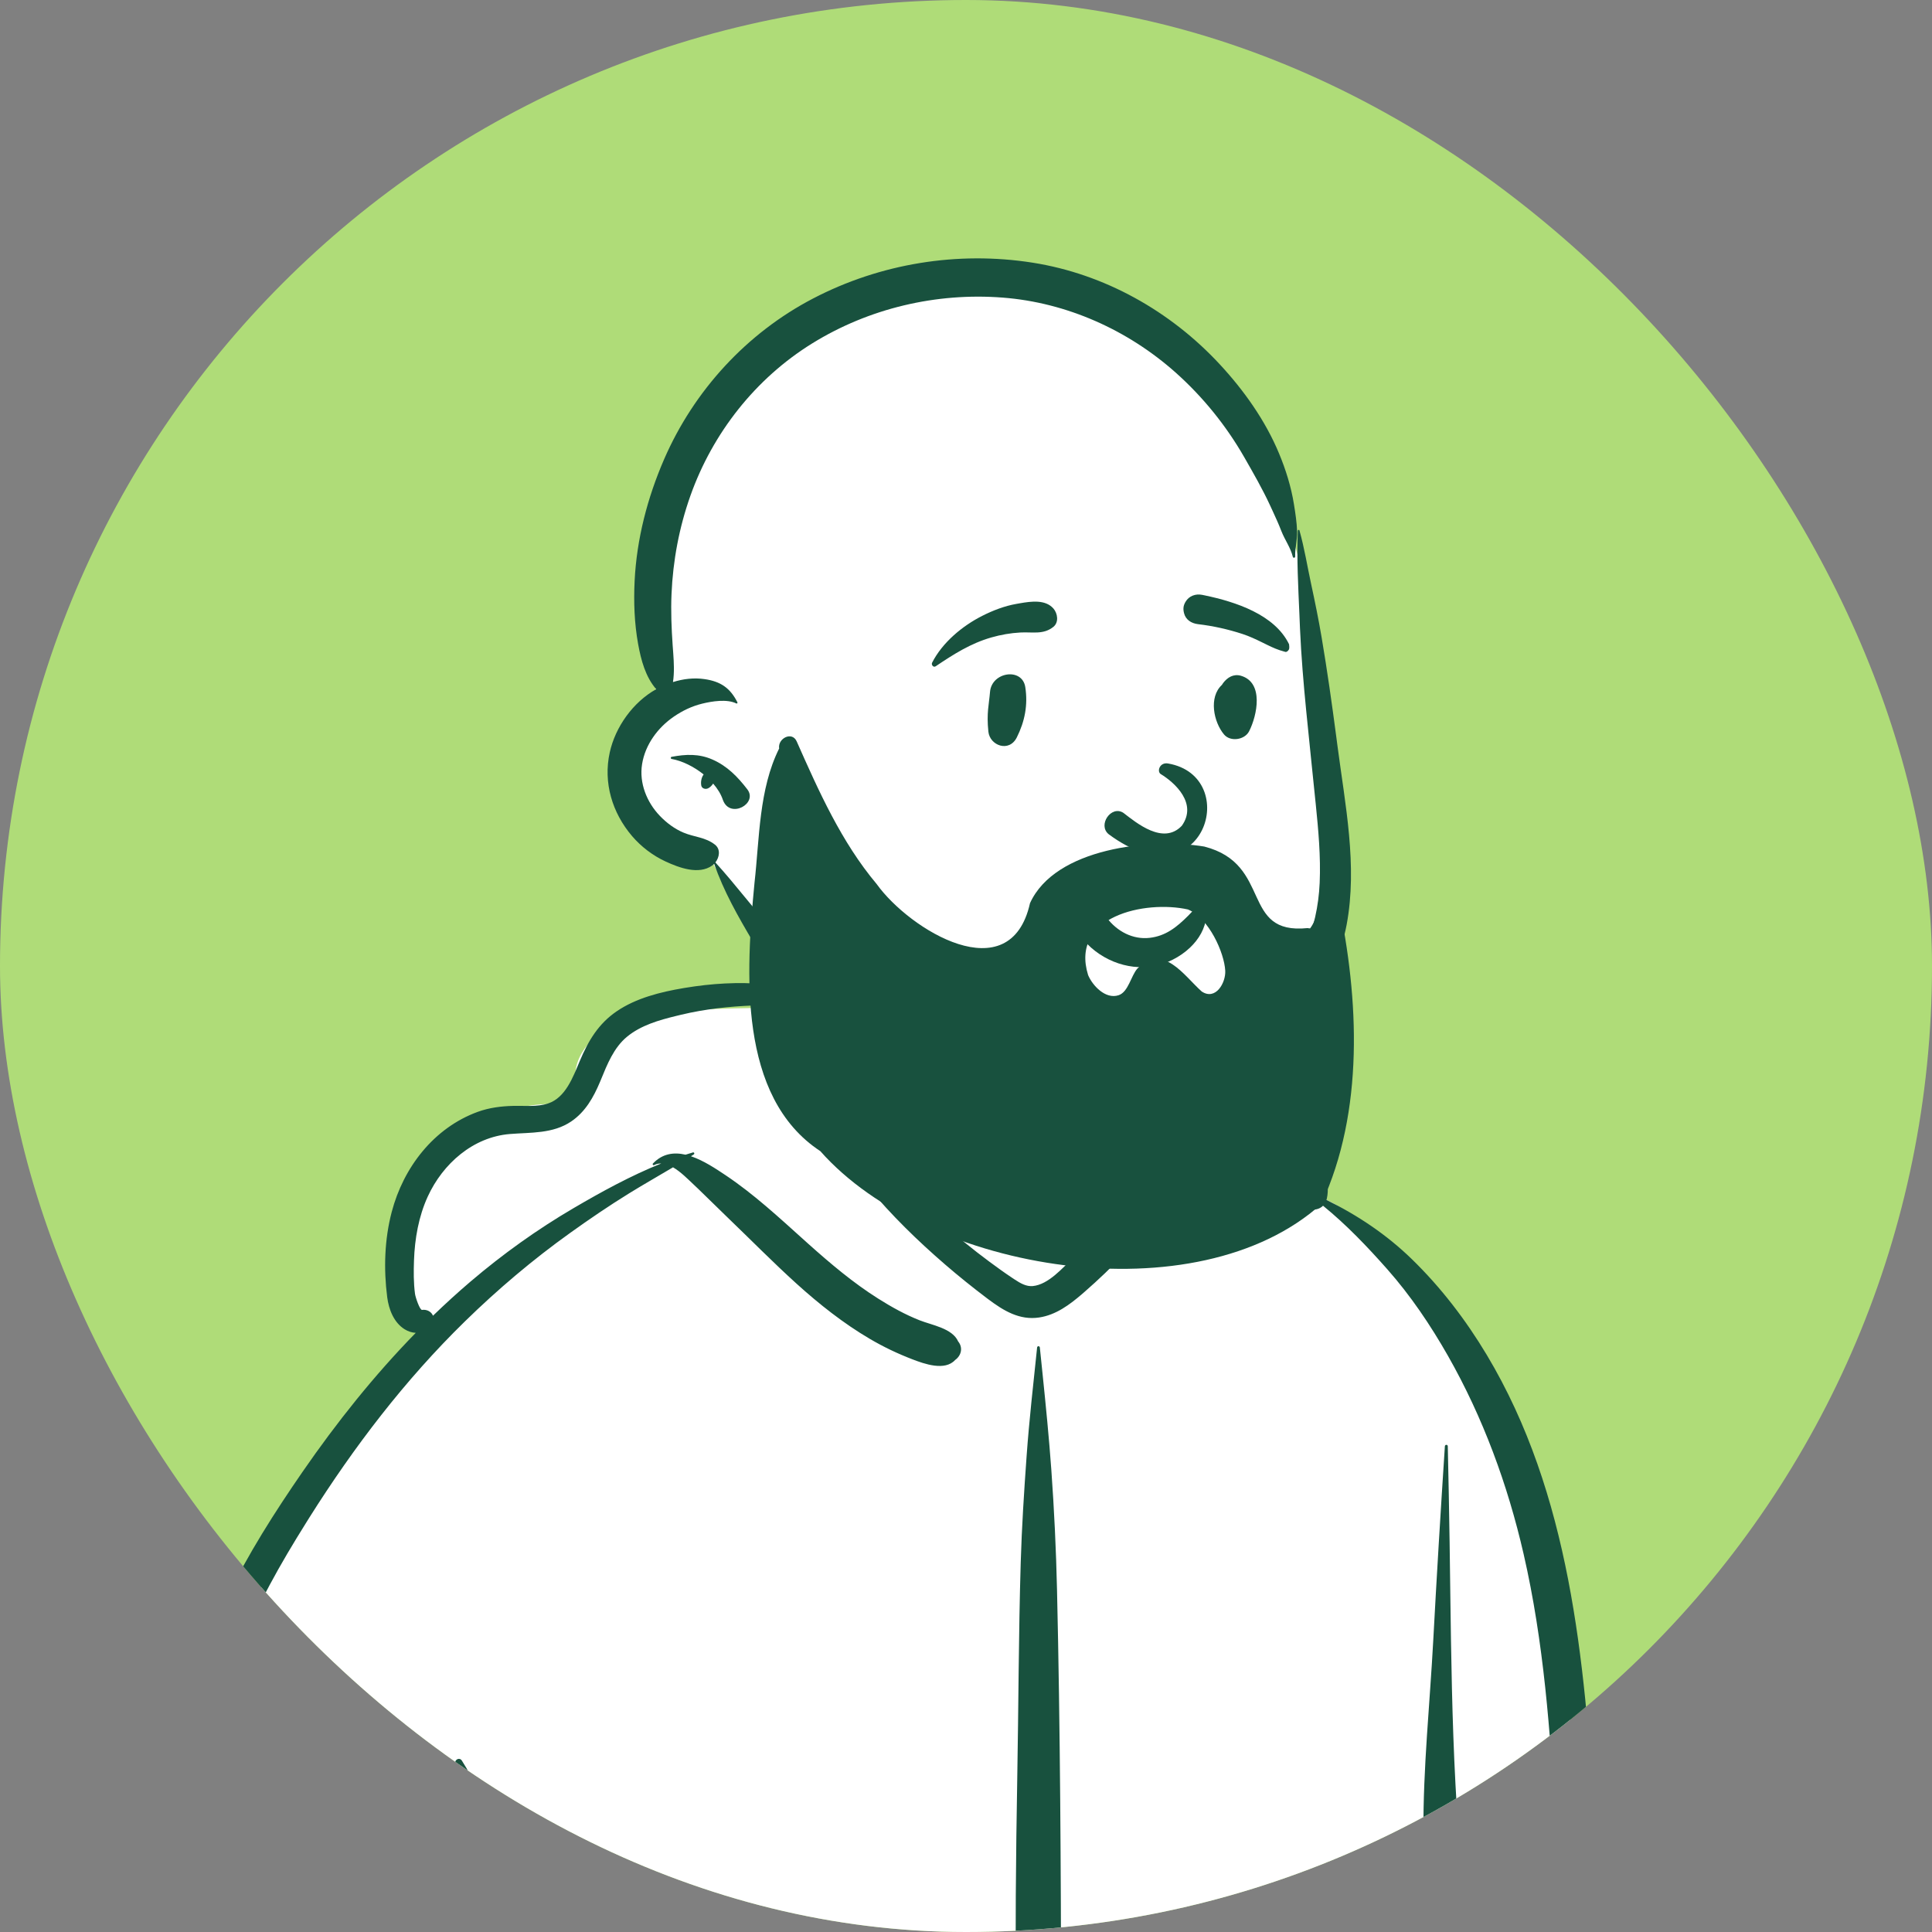
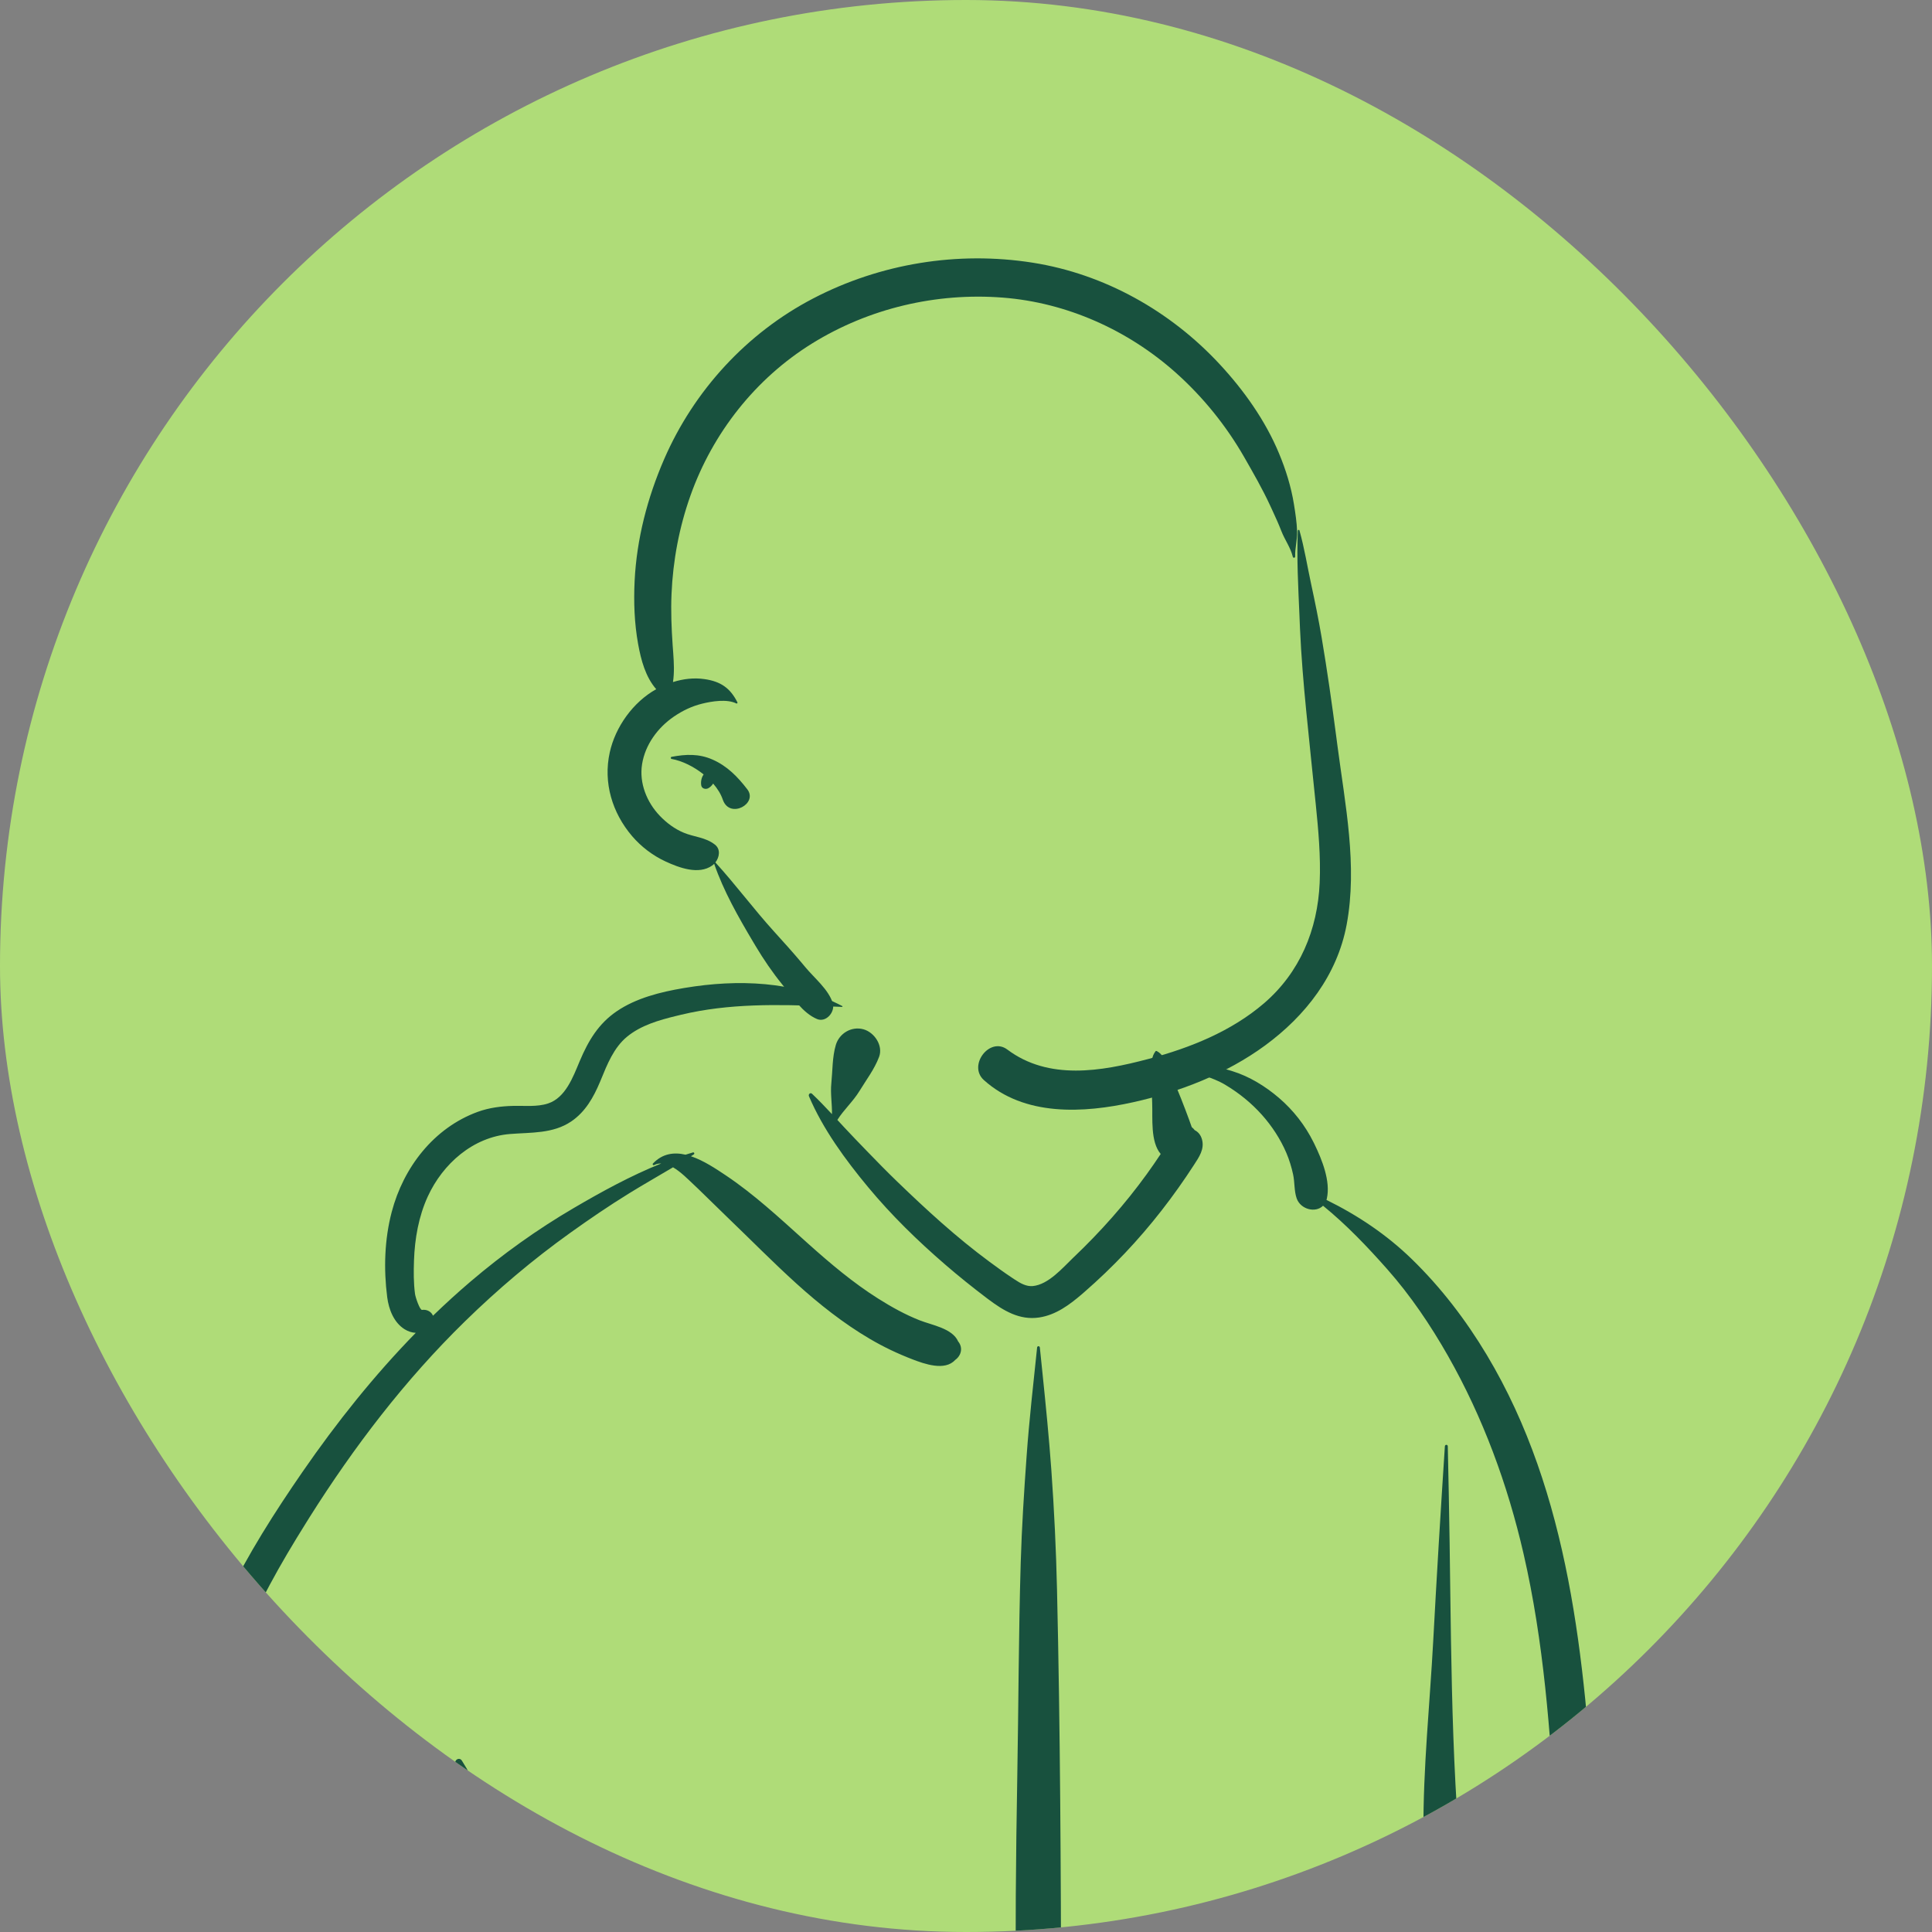
<svg xmlns="http://www.w3.org/2000/svg" width="81" height="81" viewBox="0 0 81 81" fill="none">
  <rect x="0" y="0" width="81" height="81" fill="#808080" stroke="none" />
  <g clip-path="url(#clip0_266_1228)">
    <rect width="81" height="81" rx="40.5" fill="#AFDC78" />
-     <path fill-rule="evenodd" clip-rule="evenodd" d="M67.864 101.225C69.437 101.149 68.805 98.395 68.692 97.384C67.446 93.691 67.739 89.661 67.249 85.789C66.944 82.175 66.552 78.572 66.222 74.961C65.574 67.63 60.922 52.707 55.613 50.307C54.945 47.37 52.182 44.63 48.688 44.63C46.304 41.806 43.435 39.819 39.756 40.221C38.235 40.29 36.76 41.904 35.303 42.215C34.487 42.328 27.247 42.038 25.797 42.9C24.787 43.419 23.875 44.378 24.172 45.599C24.646 47.079 23.173 45.478 20.101 47.057C13.835 50.822 17.579 55.859 17.745 56.015C13.835 61.459 10.418 65.875 8.837 72.528C7.812 77.467 7.928 82.567 7.069 87.531C6.766 89.253 6.301 90.916 5.798 92.587C5.252 94.775 4.987 100.228 4.687 100.277C4.139 100.413 5.003 101.538 5.583 101.539C21.671 104.209 38.011 101.65 54.185 101.232C58.743 101.073 63.306 101.036 67.864 101.225Z" fill="white" />
    <path fill-rule="evenodd" clip-rule="evenodd" d="M43.481 56.496C43.489 56.422 43.588 56.422 43.596 56.496L43.709 57.593C43.847 58.933 43.98 60.27 44.077 61.617C44.197 63.295 44.278 64.974 44.316 66.656C44.452 72.516 44.478 78.379 44.49 84.24C45.282 84.185 46.074 84.132 46.867 84.081C47.404 84.047 47.942 84.013 48.48 83.98L49.852 83.897V83.897L50.416 83.862C50.798 83.839 51.231 83.743 51.498 84.081C51.605 84.216 51.658 84.392 51.559 84.553C51.329 84.924 50.976 84.911 50.577 84.927C50.201 84.942 49.825 84.957 49.448 84.972C48.642 85.003 47.835 85.032 47.028 85.055C46.181 85.079 45.335 85.098 44.489 85.113C44.48 87.587 44.378 90.058 44.267 92.53L44.217 93.642C44.082 96.65 43.936 99.661 43.729 102.665C43.712 102.911 43.364 102.91 43.348 102.665C43.115 99.282 42.961 95.892 42.809 92.504C42.698 90.048 42.634 87.591 42.603 85.135C42.491 85.135 42.379 85.137 42.267 85.137C39.09 85.151 35.914 85.165 32.737 85.135C32.743 85.141 32.748 85.148 32.751 85.156C32.981 85.699 33.003 86.392 32.998 86.975C32.991 87.643 32.901 88.304 32.747 88.954C32.196 91.282 30.774 93.368 29.155 95.093L29.102 95.149C28.72 95.553 28.282 95.958 28.047 96.473C27.808 96.998 27.725 97.612 27.607 98.177L27.593 98.242L27.131 100.378C26.984 101.056 26.942 102.046 26.405 102.536C25.904 102.992 25.241 102.754 25.005 102.166C24.821 101.707 25.005 101.203 25.114 100.744L25.968 97.151C26.108 96.566 26.261 95.976 26.564 95.45C26.874 94.911 27.329 94.52 27.793 94.12C28.672 93.363 29.479 92.496 30.161 91.558C30.843 90.62 31.426 89.586 31.835 88.499C32.039 87.954 32.207 87.389 32.323 86.819C32.432 86.278 32.432 85.718 32.549 85.182C32.557 85.145 32.588 85.12 32.624 85.109C32.616 85.085 32.629 85.053 32.662 85.051L35.26 84.883C37.57 84.734 39.879 84.582 42.187 84.407L42.594 84.377V84.377C42.563 81.099 42.59 77.82 42.649 74.541C42.703 71.533 42.704 68.525 42.794 65.518C42.838 64.026 42.934 62.537 43.041 61.048C43.15 59.525 43.324 58.014 43.481 56.496ZM19.085 73.933C19.058 73.766 19.267 73.663 19.364 73.815C20.471 75.56 21.004 77.456 21.229 79.498C21.427 81.3 21.369 83.128 21.27 84.935C21.165 86.863 21.041 88.79 20.917 90.716L20.726 93.67V93.67L20.246 101.075C20.212 101.605 20.091 102.086 19.636 102.333C19.578 102.381 19.518 102.424 19.448 102.461C19.201 102.593 18.875 102.527 18.732 102.274L18.79 102.311C18.839 102.343 18.783 102.299 18.622 102.18L18.485 102.003V102.003C18.385 101.853 18.322 101.706 18.296 101.528C18.256 101.251 18.308 100.948 18.326 100.67L18.641 95.814V95.814C18.885 92.039 19.171 88.265 19.386 84.488C19.486 82.728 19.557 80.966 19.509 79.203C19.462 77.449 19.372 75.666 19.085 73.933ZM28.656 41.427L28.717 41.417C30.915 41.051 33.304 41.12 35.313 42.18C35.329 42.188 35.322 42.216 35.303 42.215L34.657 42.189C32.61 42.109 30.57 42.062 28.558 42.543L28.352 42.593C27.628 42.769 26.871 42.986 26.289 43.465C25.732 43.923 25.455 44.629 25.189 45.279L25.153 45.365C24.883 46.007 24.541 46.616 23.949 47.017C23.181 47.537 22.259 47.473 21.379 47.544C19.83 47.669 18.564 48.792 17.934 50.166C17.552 50.999 17.389 51.932 17.357 52.842C17.341 53.306 17.338 53.787 17.4 54.248C17.42 54.395 17.602 54.931 17.694 54.918C17.9 54.889 18.089 54.997 18.153 55.162C18.662 54.67 19.185 54.192 19.726 53.731C21.073 52.583 22.524 51.543 24.052 50.649C25.218 49.966 26.449 49.29 27.723 48.779C27.622 48.777 27.522 48.797 27.426 48.847C27.384 48.869 27.342 48.816 27.375 48.781C27.776 48.359 28.257 48.299 28.741 48.411C28.845 48.378 28.948 48.346 29.052 48.316C29.104 48.301 29.129 48.373 29.087 48.4L28.968 48.476V48.476C29.497 48.653 30.016 49.002 30.427 49.276C31.607 50.066 32.645 51.03 33.699 51.977L33.89 52.149C34.817 52.977 35.767 53.782 36.821 54.446C37.372 54.794 37.951 55.116 38.558 55.355C39.079 55.56 39.927 55.69 40.171 56.24C40.388 56.504 40.297 56.84 40.044 57.018C39.615 57.49 38.758 57.185 38.248 56.988C37.633 56.752 37.036 56.467 36.468 56.133C35.364 55.484 34.346 54.678 33.398 53.821C32.408 52.925 31.474 51.974 30.511 51.05C30.094 50.649 29.686 50.24 29.269 49.84L29.059 49.641C28.845 49.441 28.542 49.129 28.217 48.94C27.605 49.306 26.983 49.656 26.377 50.031C25.53 50.554 24.708 51.114 23.899 51.694C22.341 52.809 20.865 54.058 19.495 55.397C16.982 57.852 14.841 60.656 12.97 63.625L12.829 63.851C11.766 65.55 10.761 67.305 10.048 69.182C9.264 71.248 8.882 73.421 8.675 75.614C8.469 77.792 8.4 79.98 8.17 82.156C7.935 84.387 7.47 86.569 6.942 88.747L6.816 89.263C6.338 91.214 5.845 93.164 5.599 95.161C5.468 96.227 5.389 97.308 5.407 98.383C5.425 99.465 5.595 100.522 5.732 101.592C5.784 102.002 5.381 102.344 5.021 102.398C4.606 102.461 4.249 102.196 4.12 101.81C3.718 100.608 3.645 99.279 3.658 98.017C3.671 96.737 3.834 95.464 4.064 94.205C4.516 91.729 5.214 89.304 5.798 86.858C6.312 84.701 6.657 82.541 6.843 80.332C7.036 78.04 7.152 75.741 7.504 73.465C7.852 71.219 8.507 69.073 9.494 67.025C10.393 65.16 11.513 63.405 12.687 61.703C14.114 59.637 15.68 57.672 17.431 55.88C17.274 55.873 17.112 55.822 16.964 55.73C16.51 55.447 16.299 54.893 16.234 54.387C16.082 53.204 16.119 51.968 16.423 50.811C16.913 48.945 18.187 47.286 20.032 46.614C20.507 46.441 21.012 46.377 21.515 46.365C21.993 46.353 22.515 46.415 22.976 46.264C23.709 46.023 24.024 45.158 24.299 44.502L24.312 44.472C24.665 43.637 25.089 42.921 25.854 42.4C26.67 41.843 27.693 41.59 28.656 41.427V41.427ZM49.536 44.73C50.196 44.501 51.022 44.709 51.668 44.909C52.387 45.132 53.052 45.543 53.622 46.031C54.223 46.546 54.72 47.182 55.071 47.892L55.105 47.96C55.426 48.619 55.791 49.523 55.629 50.247C55.624 50.268 55.619 50.288 55.613 50.307C56.923 50.952 58.133 51.761 59.187 52.785C60.414 53.978 61.453 55.336 62.332 56.802C65.824 62.627 66.438 69.623 66.851 76.265L66.954 77.95C67.177 81.587 67.44 85.215 68.12 88.802L68.17 89.061C68.898 92.816 69.939 96.6 69.834 100.453C69.802 101.607 68.097 101.599 68.048 100.453C67.862 96.138 66.855 91.971 66.174 87.724C64.975 80.251 65.576 72.546 63.877 65.148C63.21 62.245 62.177 59.429 60.703 56.837C59.974 55.557 59.141 54.32 58.164 53.215C57.324 52.265 56.451 51.35 55.469 50.551C55.156 50.866 54.529 50.706 54.365 50.247C54.253 49.932 54.286 49.564 54.213 49.234C54.146 48.928 54.054 48.624 53.931 48.336C53.686 47.761 53.325 47.209 52.91 46.744C52.461 46.241 51.944 45.824 51.367 45.479C50.785 45.132 50.149 45.028 49.536 44.774C49.515 44.766 49.513 44.738 49.536 44.73ZM52.102 84.668C52.102 84.638 52.138 84.624 52.16 84.644C52.392 84.857 52.532 85.163 52.702 85.425C52.899 85.728 53.105 86.024 53.321 86.312C53.755 86.89 54.237 87.435 54.724 87.969C55.176 88.465 55.659 88.941 56.159 89.389C56.701 89.875 57.308 90.308 57.801 90.846C58.828 91.968 58.994 93.508 59.211 94.954L59.235 95.111C59.367 95.969 59.485 96.829 59.592 97.691C59.644 98.11 59.696 98.53 59.738 98.95L59.751 99.083C59.789 99.495 59.799 99.912 59.563 100.272C59.31 100.656 58.736 100.791 58.394 100.422C57.807 99.789 57.917 98.663 57.84 97.849C57.778 97.175 57.706 96.501 57.626 95.829L57.585 95.493C57.491 94.729 57.414 93.949 57.239 93.198C57.085 92.536 56.791 92.037 56.31 91.558C55.824 91.075 55.32 90.624 54.872 90.104C54.397 89.553 53.968 88.961 53.582 88.344C53.252 87.816 52.987 87.242 52.745 86.668L52.704 86.573C52.47 86.013 52.083 85.285 52.102 84.668ZM60.577 60.635C60.582 60.556 60.697 60.555 60.699 60.635C60.713 61.306 60.727 61.977 60.741 62.648C60.853 68.057 60.784 73.479 61.327 78.869C61.582 81.411 62.053 83.915 62.598 86.409C62.877 87.685 63.17 88.958 63.448 90.234C63.719 91.478 64.009 92.728 64.224 93.983C64.435 95.217 64.624 96.46 64.709 97.71L64.72 97.873C64.757 98.478 64.931 99.369 64.598 99.905C64.237 100.486 63.546 100.497 63.159 99.942C62.796 99.421 62.886 98.494 62.822 97.873C62.757 97.24 62.688 96.606 62.61 95.974C62.457 94.742 62.255 93.513 62.046 92.289C61.61 89.74 60.977 87.224 60.511 84.679C60.032 82.072 59.692 79.446 59.678 76.791C59.663 74.114 59.947 71.442 60.09 68.77C60.235 66.057 60.4 63.346 60.577 60.635ZM35.042 43.811C35.187 43.322 35.699 43.016 36.199 43.153C36.657 43.279 37.035 43.835 36.856 44.311C36.66 44.83 36.319 45.273 36.031 45.745C35.765 46.181 35.377 46.524 35.107 46.953L35.405 47.275C35.554 47.435 35.704 47.595 35.856 47.752L36.376 48.291C36.782 48.711 37.19 49.128 37.609 49.532C38.842 50.723 40.095 51.874 41.477 52.894C41.791 53.126 42.108 53.357 42.434 53.573L42.555 53.653C42.779 53.8 43.028 53.944 43.298 53.919C43.954 53.858 44.547 53.161 44.998 52.727L45.022 52.705C46.139 51.641 47.173 50.478 48.078 49.227C48.279 48.95 48.473 48.667 48.663 48.381C48.225 47.87 48.33 46.872 48.306 46.252C48.288 45.816 48.287 45.38 48.285 44.944L48.284 44.856C48.278 44.574 48.266 44.303 48.449 44.071C48.459 44.057 48.481 44.058 48.495 44.065C48.746 44.196 48.823 44.416 48.93 44.663L48.941 44.689C49.072 44.986 49.196 45.285 49.322 45.583C49.455 45.895 49.576 46.212 49.698 46.528C49.756 46.675 49.81 46.822 49.863 46.97C49.896 47.065 49.929 47.159 49.964 47.254L49.972 47.261C50.018 47.299 50.056 47.34 50.09 47.383C50.23 47.453 50.341 47.58 50.393 47.768C50.507 48.176 50.272 48.509 50.062 48.833C49.211 50.149 48.24 51.404 47.161 52.541C46.625 53.107 46.061 53.647 45.474 54.159L45.372 54.248C44.844 54.701 44.272 55.13 43.568 55.236C42.744 55.361 42.073 54.95 41.443 54.478L41.38 54.431C40.782 53.978 40.196 53.509 39.628 53.018C38.47 52.019 37.369 50.945 36.392 49.767C35.441 48.621 34.502 47.34 33.916 45.961C33.88 45.877 33.974 45.789 34.047 45.859C34.334 46.132 34.609 46.419 34.881 46.711C34.889 46.282 34.81 45.85 34.854 45.419C34.907 44.895 34.892 44.315 35.042 43.811Z" fill="#18513E" />
-     <path fill-rule="evenodd" clip-rule="evenodd" d="M54.54 23.802C53.803 20.694 52.192 17.802 49.613 15.465C41.853 7.788 27.602 11.955 27.667 23.523C27.389 24.875 27.276 26.264 27.368 27.642C27.406 28.23 27.66 29.05 27.319 29.58C26.548 30.57 26.1 31.299 26.362 32.616C26.581 33.766 27.363 34.581 28.419 35.014C29.052 35.195 29.652 35.591 29.887 36.195C31.296 38.776 32.339 40.922 34.56 42.681C35.133 43.134 41.011 45.85 42.948 45.85C48.618 45.85 55.764 43.795 55.882 37.457C55.903 36.065 55.659 34.657 55.506 33.276C55.133 30.125 55.264 26.859 54.54 23.802Z" fill="white" />
    <path fill-rule="evenodd" clip-rule="evenodd" d="M54.412 22.248C54.414 22.209 54.469 22.201 54.48 22.239C54.691 22.987 54.81 23.749 54.975 24.509C55.133 25.241 55.283 25.975 55.408 26.713C55.644 28.107 55.842 29.504 56.026 30.904L56.072 31.255C56.393 33.719 56.922 36.287 56.459 38.766C56.064 40.881 54.739 42.586 53.033 43.836C51.416 45.02 49.457 45.779 47.511 46.211C45.423 46.675 42.947 46.813 41.248 45.281C40.568 44.667 41.495 43.45 42.233 44.003C43.966 45.303 46.17 44.92 48.125 44.403L48.185 44.387C49.901 43.93 51.628 43.236 52.99 42.067C54.497 40.774 55.242 38.979 55.328 37.011C55.376 35.905 55.273 34.8 55.162 33.701L55.149 33.579C55.022 32.321 54.888 31.065 54.764 29.807C54.652 28.66 54.554 27.507 54.503 26.355L54.479 25.774C54.429 24.602 54.362 23.414 54.412 22.248ZM34.09 12.514C36.91 11.045 40.151 10.52 43.288 11.012C46.305 11.486 49.074 13.044 51.143 15.278C52.153 16.368 53.05 17.629 53.623 19.008C53.908 19.692 54.131 20.406 54.249 21.14C54.31 21.517 54.37 21.907 54.382 22.29C54.393 22.644 54.289 22.976 54.301 23.335C54.303 23.392 54.217 23.402 54.203 23.349C54.105 22.947 53.869 22.644 53.721 22.263C53.611 21.978 53.485 21.701 53.357 21.424L53.247 21.186C52.928 20.497 52.547 19.835 52.17 19.176C51.41 17.849 50.436 16.643 49.295 15.625C47.292 13.838 44.722 12.684 42.039 12.477C39.255 12.261 36.431 12.925 34.054 14.396C31.676 15.867 29.878 18.154 28.945 20.786C28.474 22.115 28.214 23.499 28.154 24.906C28.123 25.619 28.152 26.337 28.201 27.048L28.226 27.387C28.255 27.794 28.275 28.199 28.215 28.596C28.643 28.462 29.093 28.406 29.544 28.473C30.214 28.571 30.615 28.846 30.916 29.445C30.931 29.477 30.9 29.508 30.869 29.492C30.479 29.298 29.848 29.4 29.435 29.502C29.006 29.608 28.619 29.793 28.253 30.043C27.578 30.505 27.049 31.22 26.919 32.041C26.793 32.834 27.119 33.637 27.665 34.206C27.946 34.499 28.283 34.752 28.659 34.909C29.116 35.101 29.568 35.095 29.973 35.411C30.223 35.606 30.162 35.941 29.993 36.158C30.846 37.094 31.602 38.117 32.455 39.057C32.85 39.492 33.242 39.928 33.621 40.378L33.762 40.547C34.14 41.004 34.742 41.486 34.915 42.061C35.023 42.418 34.64 42.885 34.253 42.723C33.66 42.473 33.237 41.823 32.836 41.324L32.81 41.292C32.39 40.775 32.017 40.23 31.676 39.658L31.564 39.47C30.947 38.432 30.336 37.355 29.942 36.215C29.916 36.242 29.889 36.266 29.86 36.287C29.293 36.69 28.47 36.38 27.904 36.118C27.37 35.871 26.88 35.499 26.498 35.051C25.668 34.077 25.285 32.815 25.563 31.55C25.797 30.479 26.539 29.437 27.512 28.895C27.063 28.378 26.877 27.68 26.753 26.999C26.596 26.128 26.564 25.237 26.607 24.354C26.693 22.597 27.145 20.864 27.843 19.255C29.094 16.375 31.304 13.966 34.09 12.514ZM28.156 31.731C28.748 31.62 29.299 31.593 29.87 31.844C30.489 32.116 30.925 32.565 31.33 33.091C31.791 33.689 30.61 34.343 30.312 33.548L30.303 33.524C30.223 33.289 30.08 33.061 29.899 32.852C29.845 32.935 29.773 33.009 29.687 33.051C29.584 33.102 29.426 33.066 29.401 32.934C29.374 32.788 29.404 32.61 29.489 32.486L29.5 32.469V32.469C29.09 32.139 28.596 31.897 28.156 31.819C28.112 31.811 28.112 31.739 28.156 31.731Z" fill="#18513E" />
-     <path fill-rule="evenodd" clip-rule="evenodd" d="M46.686 40.314C46.139 40.091 45.65 39.718 45.294 39.242C45.169 39.077 45.137 38.902 45.163 38.742C45.193 38.562 45.299 38.4 45.444 38.29C45.589 38.181 45.771 38.127 45.947 38.154C46.099 38.178 46.251 38.262 46.372 38.435L46.397 38.47C46.609 38.757 46.886 38.993 47.201 39.145C47.504 39.291 47.844 39.36 48.196 39.32C48.865 39.244 49.326 38.882 49.817 38.39C49.878 38.328 49.938 38.264 50 38.199C50.038 38.14 50.092 38.102 50.151 38.082C50.217 38.06 50.292 38.061 50.36 38.085C50.426 38.108 50.485 38.152 50.525 38.21C50.563 38.265 50.584 38.333 50.577 38.412C50.532 38.922 50.266 39.377 49.887 39.734C49.467 40.131 48.91 40.405 48.386 40.502C47.808 40.608 47.219 40.532 46.686 40.314V40.314ZM48.658 32.449C49.273 32.822 50.21 33.694 49.548 34.621C48.77 35.439 47.649 34.502 47.097 34.078C46.585 33.749 46.009 34.594 46.484 34.977C50.475 37.934 52.095 32.546 48.969 32.009C48.625 31.95 48.497 32.333 48.658 32.449ZM41.507 29.009C41.575 28.166 42.859 27.974 42.986 28.809C43.101 29.557 42.966 30.244 42.63 30.917C42.308 31.56 41.499 31.26 41.438 30.674C41.356 29.889 41.465 29.534 41.507 29.009ZM51.281 28.636C51.459 28.401 51.718 28.241 52.028 28.332C52.995 28.614 52.71 29.989 52.37 30.658C52.185 31.021 51.589 31.113 51.319 30.794C50.88 30.272 50.669 29.23 51.228 28.716C51.243 28.69 51.26 28.663 51.281 28.636ZM42.616 25.318L42.769 25.291C43.242 25.209 43.829 25.131 44.164 25.511C44.341 25.713 44.402 26.088 44.164 26.281C43.744 26.62 43.281 26.489 42.778 26.518C42.364 26.541 41.966 26.61 41.567 26.724C40.692 26.974 39.978 27.431 39.231 27.933C39.133 27.999 39.033 27.873 39.08 27.782C39.511 26.936 40.347 26.241 41.185 25.818C41.632 25.592 42.121 25.404 42.616 25.318ZM50.399 24.939L50.516 24.963C51.788 25.229 53.442 25.761 54.045 27.012C54.068 27.189 54.044 27.227 54.024 27.252L54.017 27.26C54.001 27.281 53.988 27.311 53.912 27.335C53.89 27.329 53.869 27.324 53.847 27.319C53.571 27.246 53.352 27.146 53.141 27.043L52.911 26.93C52.645 26.799 52.376 26.673 52.092 26.58C51.484 26.382 50.859 26.242 50.225 26.168C50.087 26.151 49.955 26.105 49.85 26.025C49.751 25.95 49.676 25.845 49.641 25.706C49.596 25.526 49.609 25.39 49.706 25.228C49.778 25.106 49.882 25.021 50.001 24.973C50.123 24.923 50.261 24.912 50.399 24.939Z" fill="#18513E" />
-     <path fill-rule="evenodd" clip-rule="evenodd" d="M50.382 41.568C49.624 40.892 48.774 39.533 47.685 40.608C47.416 40.912 47.307 41.593 46.895 41.726C46.348 41.904 45.806 41.325 45.619 40.88C44.856 38.409 48.01 37.731 49.806 38.13C50.683 38.491 51.33 39.942 51.369 40.7C51.394 41.209 50.963 41.958 50.382 41.568M56.102 37.758C56.094 37.726 56.084 37.696 56.072 37.669C55.736 37.542 55.471 37.672 55.307 37.913C55.312 37.973 55.33 38.034 55.342 38.093C55.215 38.36 55.101 38.69 54.929 38.921C54.896 38.923 54.861 38.92 54.827 38.91C51.985 39.207 53.372 36.231 50.49 35.492C48.261 35.124 44.234 35.546 43.183 37.867C42.354 41.574 38.139 38.991 36.754 37.063C35.278 35.308 34.323 33.164 33.402 31.084C33.208 30.643 32.6 30.958 32.666 31.381C31.815 33.089 31.844 35.141 31.633 37.012C31.274 40.746 30.925 45.982 34.392 48.262C38.909 53.37 50.188 55.173 55.398 50.479C57.201 46.599 56.979 41.866 56.102 37.758" fill="#18513E" />
  </g>
  <defs>
    <clipPath id="clip0_266_1228">
      <rect width="81" height="81" rx="40.5" fill="white" />
    </clipPath>
  </defs>
</svg>